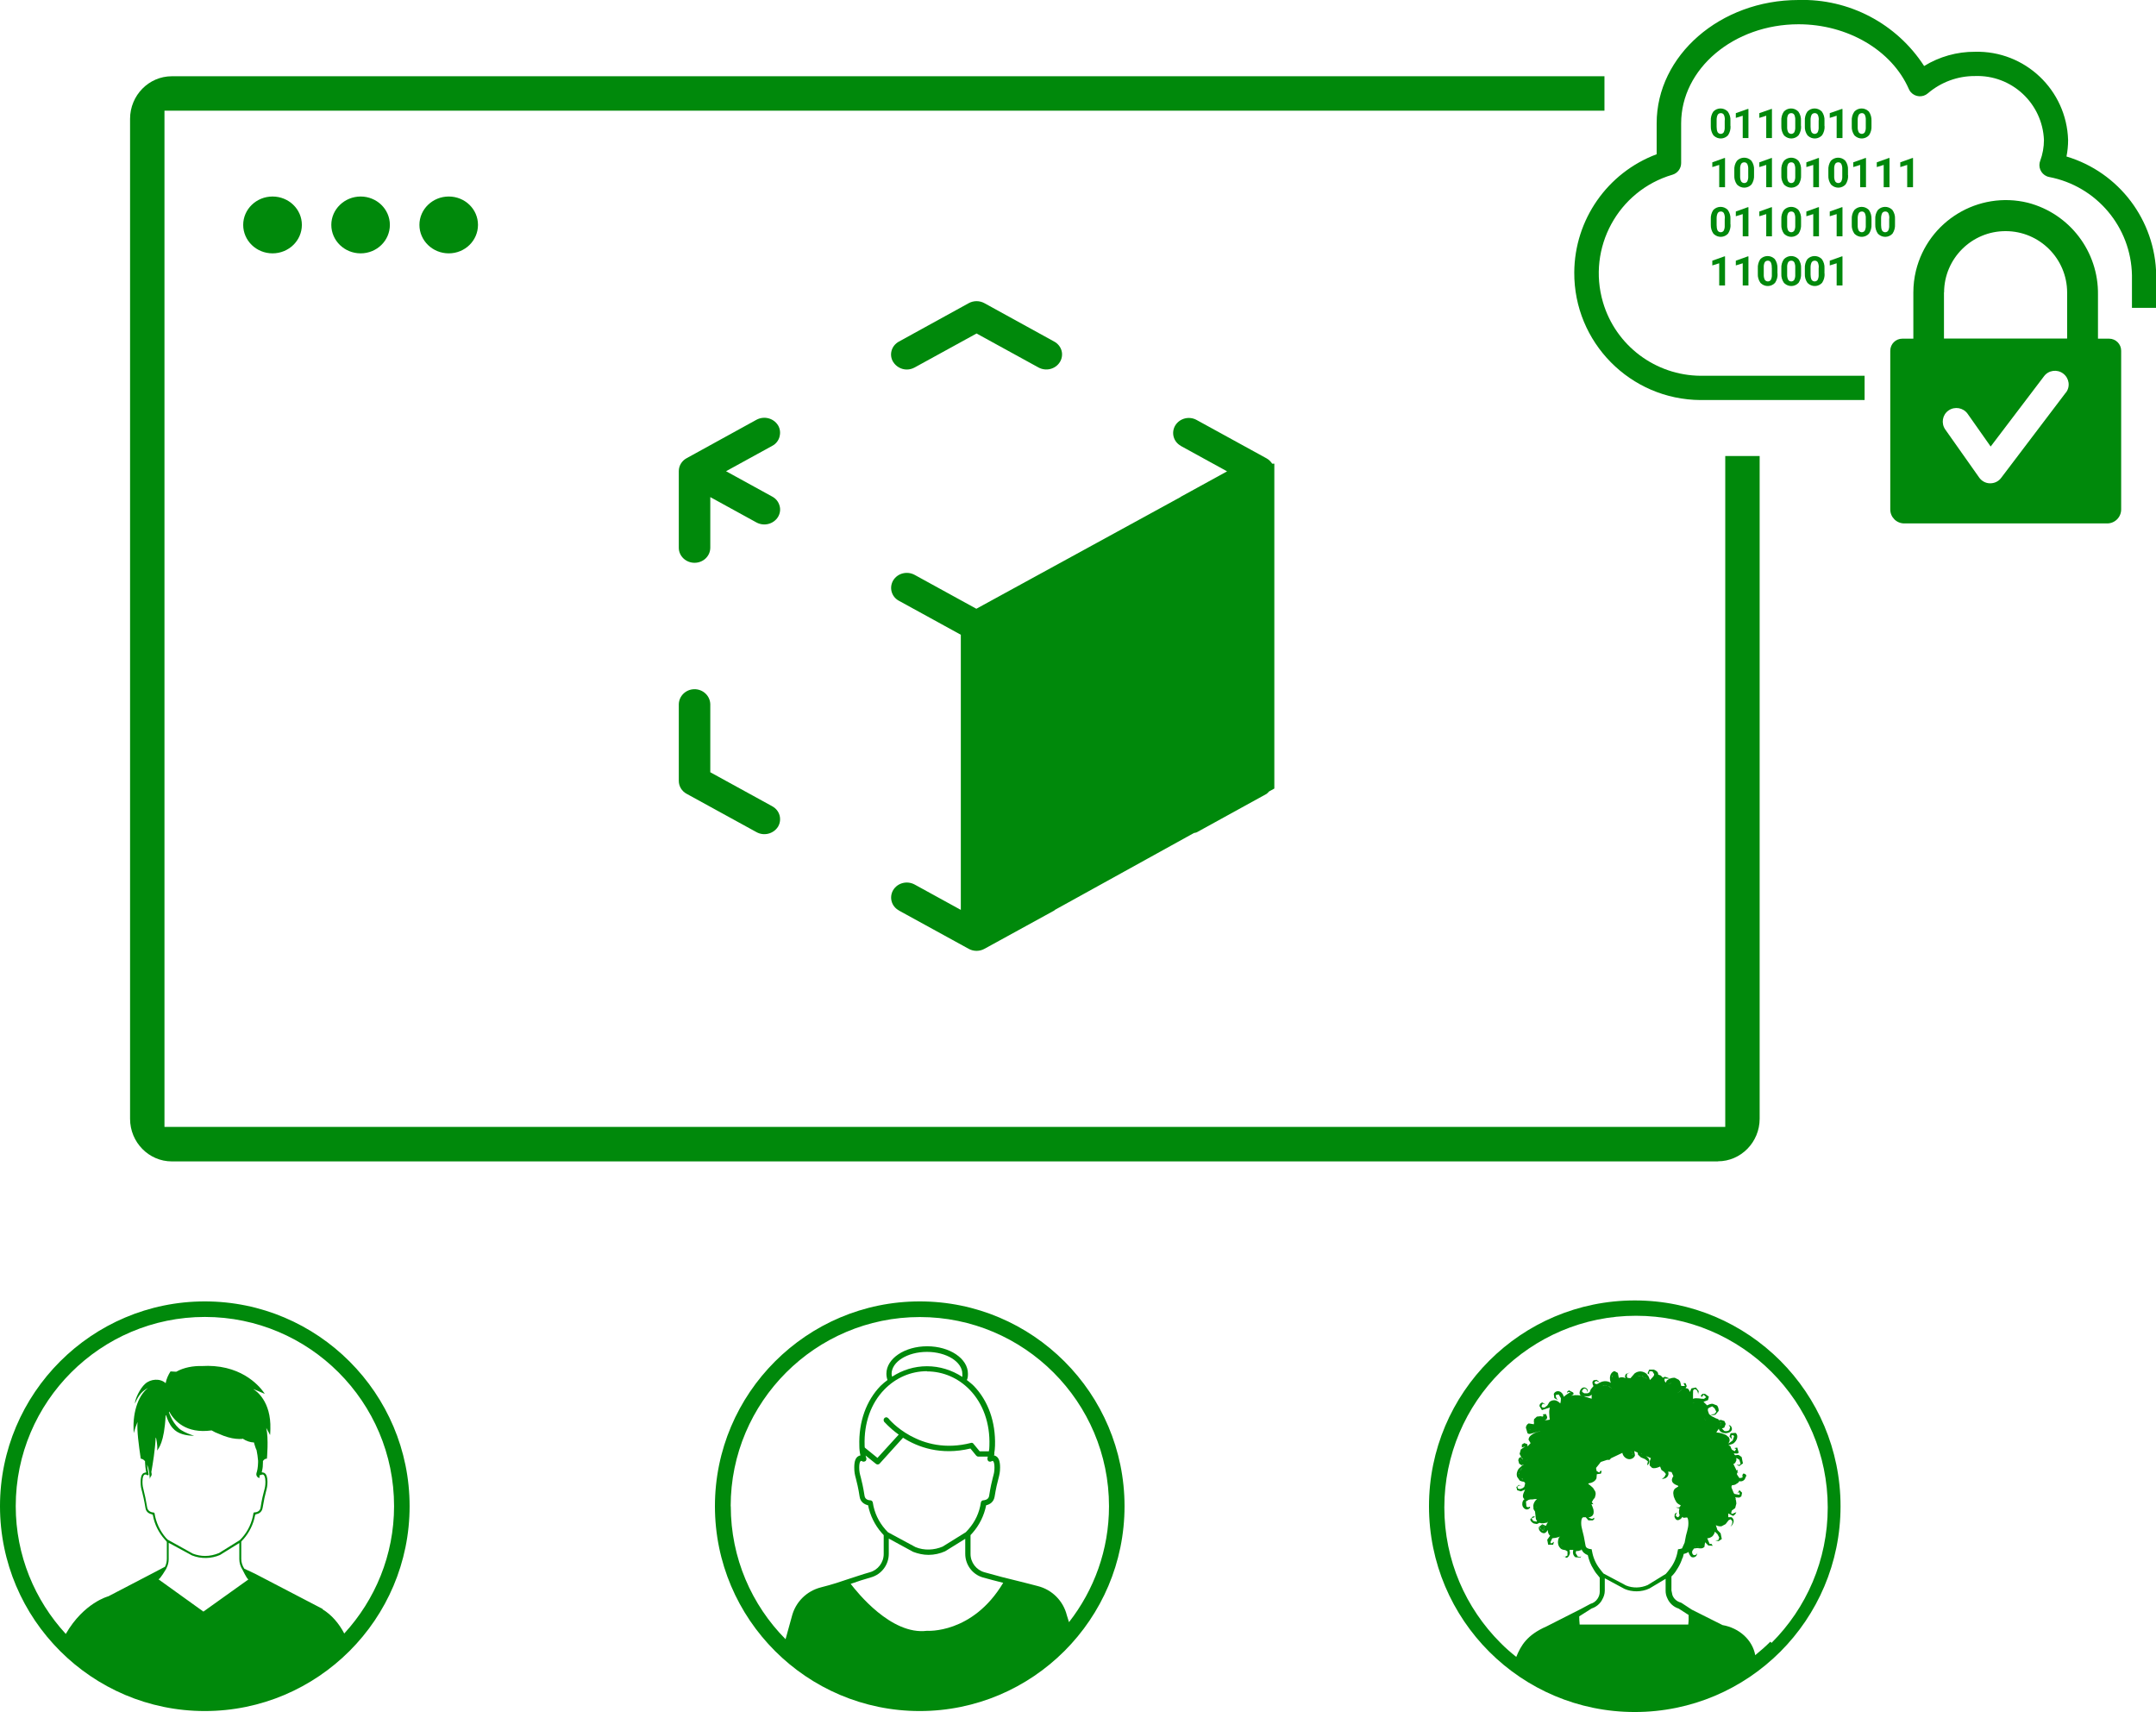
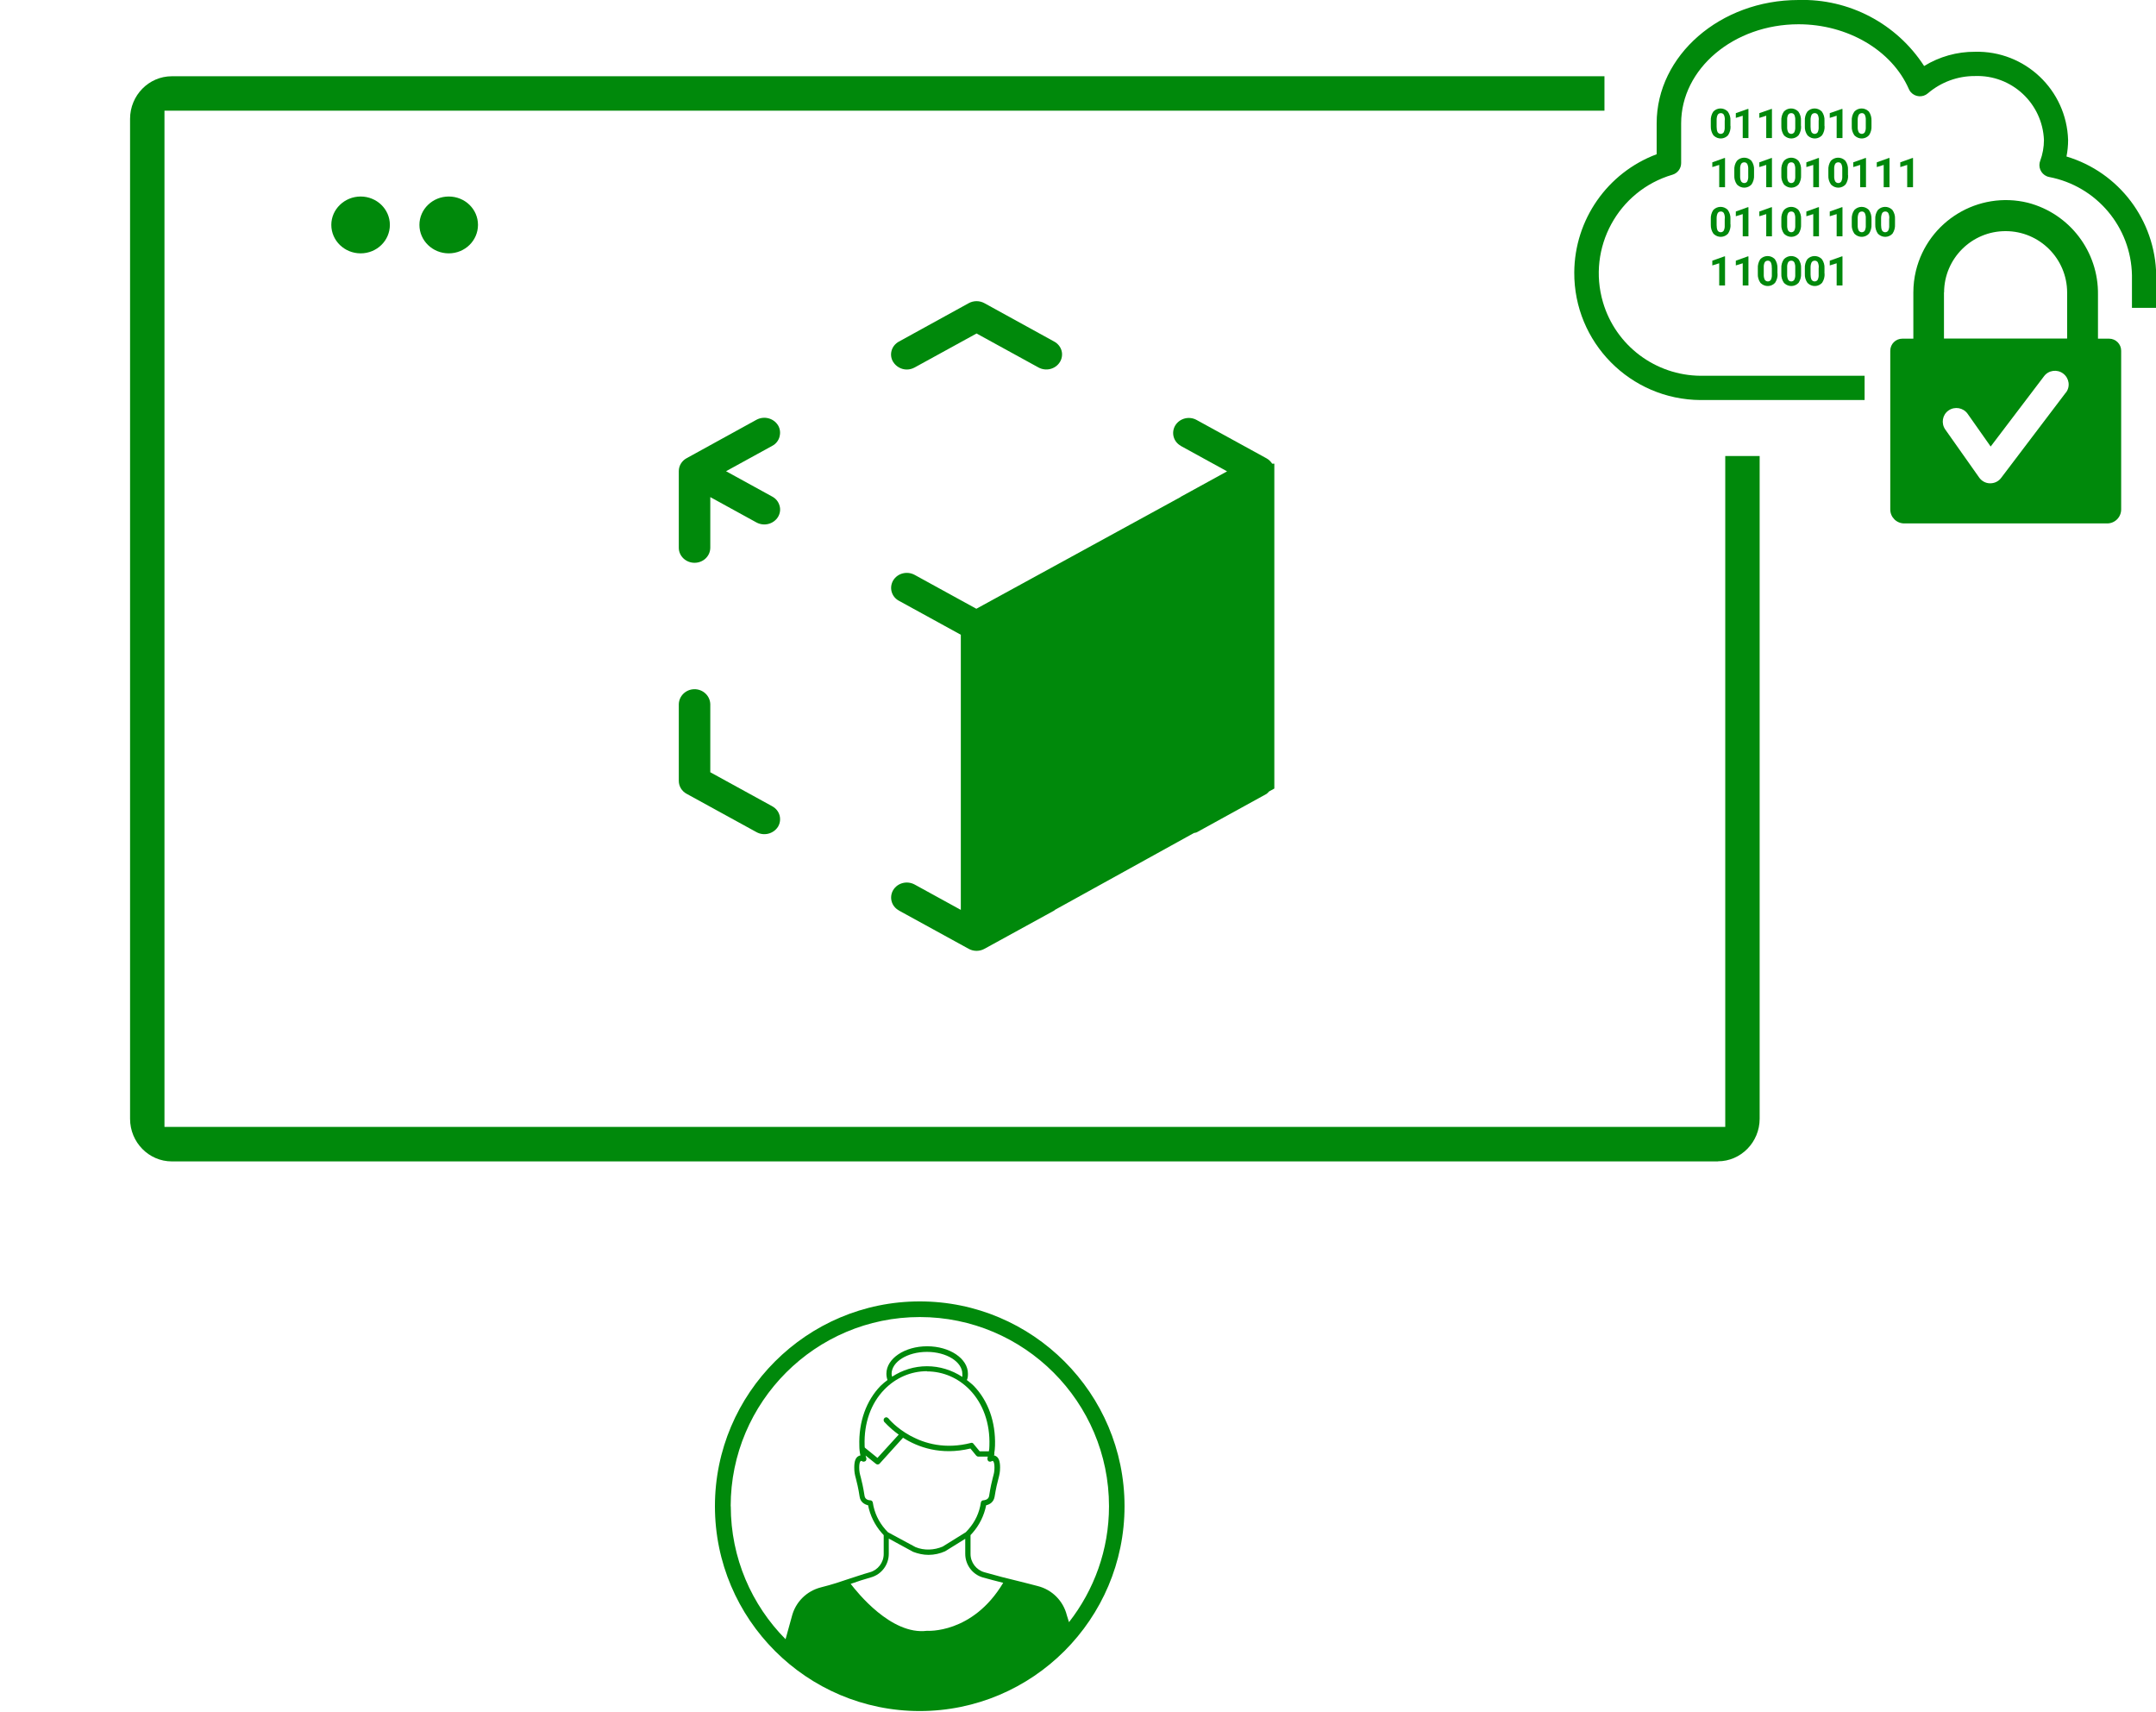
<svg xmlns="http://www.w3.org/2000/svg" viewBox="0 0 199.91 158.73" id="Layer_2">
  <defs>
    <style>
      .cls-1 {
        fill: #00890b;
      }
    </style>
  </defs>
  <g id="Layer_1-2">
    <g id="Browser">
-       <path d="M22.55,20.85c0,1.46,1.22,2.64,2.72,2.64s2.72-1.18,2.72-2.64-1.22-2.63-2.72-2.63-2.72,1.18-2.72,2.63" class="cls-1" />
      <path d="M30.72,20.85c0,1.46,1.22,2.64,2.72,2.64s2.71-1.18,2.71-2.64-1.22-2.63-2.71-2.63-2.72,1.18-2.72,2.63" class="cls-1" />
      <path d="M38.89,20.85c0,1.46,1.22,2.64,2.72,2.64s2.71-1.18,2.71-2.64-1.21-2.63-2.71-2.63-2.72,1.18-2.72,2.63" class="cls-1" />
      <path d="M159.29,107.68H15.93c-2.13,0-3.87-1.77-3.87-3.95V11.02c0-2.18,1.74-3.95,3.87-3.95h132.84v3.19H15.25v94.22h144.72v-62.2h3.19v61.44c0,2.18-1.74,3.95-3.87,3.95Z" class="cls-1" />
      <g id="_60">
        <path d="M84.08,34.26c.26,0,.51-.07.73-.19l5.74-3.15,5.74,3.15c.7.38,1.58.16,1.99-.51.19-.31.25-.7.15-1.05-.1-.36-.35-.66-.68-.84l-6.47-3.56c-.45-.25-1.01-.25-1.46,0l-6.47,3.56c-.33.18-.58.48-.68.84-.1.35-.05.74.15,1.05.27.43.75.7,1.26.7" class="cls-1" />
        <path d="M64.38,63.9c-.79.01-1.42.63-1.44,1.39v7.11c0,.5.28.96.73,1.2l6.47,3.55c.7.39,1.58.16,2-.5.39-.66.17-1.5-.51-1.88,0,0-.02-.01-.03-.02l-5.74-3.15v-6.31c-.02-.78-.68-1.4-1.48-1.39" class="cls-1" />
        <path d="M72.28,40.48c.1-.35.05-.74-.14-1.05-.42-.67-1.3-.89-2-.51l-6.47,3.56c-.45.24-.73.7-.73,1.2v7.11c0,.77.66,1.39,1.46,1.39.8,0,1.45-.61,1.46-1.39v-4.7l4.28,2.35c.7.38,1.58.16,2-.51.19-.32.25-.7.14-1.05-.1-.36-.34-.66-.68-.84l-4.28-2.35,4.28-2.35c.34-.18.58-.48.68-.84" class="cls-1" />
        <path d="M89.09,79.65v4.71l-4.28-2.35c-.7-.38-1.58-.16-1.99.51-.39.66-.17,1.5.51,1.88,0,0,.02,0,.02.02l6.47,3.55c.45.25,1.01.25,1.46,0l6.47-3.55s.05-.05.08-.07l12.88-7.12c.08-.01.17-.03.25-.06l6.47-3.56c.09-.07.17-.14.24-.23l.49-.27v-30.12h-.2c-.13-.2-.31-.38-.53-.5l-6.47-3.55c-.7-.39-1.58-.16-1.99.51-.39.66-.17,1.5.51,1.88,0,0,.02,0,.02.02l4.28,2.35-4.28,2.35s-.03.03-.05.04l-18.92,10.35-5.72-3.14c-.7-.38-1.58-.16-1.99.51-.39.66-.17,1.5.51,1.88,0,0,.01,0,.02.01l5.74,3.15v6.31s0,.03,0,.05v14.41s0,.03,0,.05" class="cls-1" />
      </g>
    </g>
    <g id="Cloud">
      <g id="_60-2">
        <path d="M173,20.25c.01-.17-.02-.34-.09-.49-.06-.1-.17-.16-.28-.15-.11,0-.22.05-.28.15-.07.14-.1.3-.1.46v.66c-.01.17.02.34.09.49.1.16.31.21.47.11.04-.03.08-.06.1-.1.07-.15.1-.31.09-.47v-.64ZM173.53,20.8c.02.3-.06.6-.23.86-.35.38-.93.4-1.31.05-.01-.01-.03-.03-.05-.05-.17-.24-.26-.54-.24-.83v-.5c-.02-.3.06-.61.24-.86.35-.37.94-.39,1.31-.04.01.01.03.03.04.04.17.24.25.54.24.83v.5Z" class="cls-1" />
        <path d="M175.18,20.25c.01-.17-.02-.34-.09-.49-.06-.1-.17-.16-.29-.15-.11,0-.22.05-.28.15-.07.14-.1.3-.1.46v.66c0,.17.02.34.09.49.1.16.31.21.47.11.04-.03.08-.06.1-.1.07-.15.1-.31.09-.47v-.64ZM175.71,20.8c.02.3-.06.6-.23.86-.35.38-.93.4-1.31.05-.02-.01-.03-.03-.05-.05-.17-.24-.25-.54-.24-.83v-.5c-.02-.3.06-.61.24-.86.35-.37.94-.39,1.31-.04.01.01.03.03.04.04.17.24.26.54.24.83v.5Z" class="cls-1" />
        <polygon points="159.95 26.47 159.41 26.47 159.41 24.41 158.77 24.61 158.77 24.17 159.89 23.77 159.95 23.77 159.95 26.47" class="cls-1" />
        <polygon points="162.12 26.47 161.59 26.47 161.59 24.41 160.95 24.61 160.95 24.17 162.06 23.77 162.12 23.77 162.12 26.47" class="cls-1" />
        <path d="M164.28,24.81c.01-.17-.02-.34-.09-.49-.06-.1-.17-.16-.28-.15-.11,0-.22.05-.28.15-.07.14-.1.3-.09.46v.66c-.01.17.02.34.09.49.1.16.31.21.47.11.04-.03.08-.06.1-.1.07-.15.1-.31.09-.47v-.64ZM164.82,25.36c.02.3-.06.6-.23.86-.35.38-.93.4-1.31.05-.01-.01-.03-.03-.05-.05-.17-.24-.26-.54-.24-.83v-.5c-.02-.3.06-.61.23-.86.35-.37.94-.39,1.31-.04.01.01.03.03.04.04.17.24.25.54.24.83v.5Z" class="cls-1" />
        <path d="M166.46,24.81c.01-.17-.02-.34-.09-.49-.06-.1-.17-.16-.29-.15-.11,0-.22.05-.28.15-.07.14-.1.3-.09.46v.66c-.01.17.02.34.09.49.1.16.31.21.47.11.04-.03.08-.06.1-.1.07-.15.1-.31.09-.47v-.64ZM167,25.36c.02.3-.06.6-.23.86-.35.38-.93.4-1.31.05-.02-.01-.03-.03-.05-.05-.17-.24-.26-.54-.24-.83v-.5c-.02-.3.06-.61.24-.86.35-.37.94-.39,1.31-.04.01.01.03.03.04.04.17.24.26.54.24.83v.5Z" class="cls-1" />
        <path d="M168.64,24.81c.01-.17-.02-.34-.09-.49-.06-.1-.17-.16-.29-.15-.11,0-.22.05-.28.15-.07.14-.1.3-.1.46v.66c0,.17.02.34.09.49.1.16.31.21.47.11.04-.03.08-.06.1-.1.07-.15.1-.31.09-.47v-.64ZM169.18,25.36c.02.3-.06.6-.23.86-.35.38-.93.4-1.31.05-.02-.01-.03-.03-.05-.05-.17-.24-.26-.54-.24-.83v-.5c-.02-.3.06-.61.23-.86.35-.37.94-.39,1.31-.04.01.01.03.03.04.04.17.24.26.54.24.83v.5Z" class="cls-1" />
        <polygon points="170.84 26.47 170.3 26.47 170.3 24.41 169.66 24.61 169.66 24.17 170.78 23.77 170.84 23.77 170.84 26.47" class="cls-1" />
        <path d="M191.54,36.41l-5.99,7.9c-.24.32-.61.5-1.01.5h-.02c-.4,0-.78-.21-1.01-.54l-3.14-4.45c-.4-.57-.27-1.36.3-1.76.57-.4,1.36-.27,1.77.3l2.14,3.04,4.95-6.52c.42-.56,1.22-.67,1.78-.24s.67,1.22.24,1.77ZM180.26,27.11c.01-3.15,2.58-5.7,5.73-5.68,3.13.01,5.67,2.55,5.68,5.68v4.28h-11.42v-4.28ZM195.55,31.4h-1.02v-4.07c.06-4-2.62-7.52-6.49-8.53-4.61-1.13-9.26,1.69-10.39,6.3-.16.66-.24,1.34-.24,2.02v4.28h-1.02c-.62,0-1.12.5-1.12,1.12v14.71c0,.72.58,1.3,1.3,1.3h18.81c.72,0,1.3-.58,1.3-1.3v-14.71c0-.62-.5-1.12-1.12-1.12" class="cls-1" />
        <path d="M159.93,11.13c.01-.17-.02-.34-.09-.49-.06-.1-.17-.16-.29-.15-.11,0-.22.05-.28.15-.07.14-.1.3-.1.46v.66c0,.17.02.34.09.49.1.16.31.21.47.11.04-.03.08-.06.1-.1.07-.15.1-.31.09-.47v-.64ZM160.46,11.68c.02.3-.06.6-.23.86-.35.38-.93.4-1.31.05-.02-.01-.03-.03-.05-.05-.17-.24-.25-.54-.24-.83v-.5c-.02-.3.06-.61.23-.86.35-.38.94-.39,1.31-.04.01.01.03.03.04.04.17.24.26.54.24.83v.5Z" class="cls-1" />
        <polygon points="162.12 12.8 161.59 12.8 161.59 10.73 160.95 10.93 160.95 10.49 162.06 10.1 162.12 10.1 162.12 12.8" class="cls-1" />
        <polygon points="164.3 12.8 163.77 12.8 163.77 10.73 163.13 10.93 163.13 10.49 164.25 10.1 164.3 10.1 164.3 12.8" class="cls-1" />
        <path d="M166.46,11.13c.01-.17-.02-.34-.09-.49-.06-.1-.17-.16-.29-.15-.11,0-.22.05-.28.15-.07.14-.1.3-.09.46v.66c-.01.17.02.34.09.49.1.16.31.21.47.11.04-.03.08-.06.1-.1.07-.15.1-.31.09-.47v-.64ZM167,11.68c.02.3-.06.6-.23.86-.35.38-.93.4-1.31.05-.02-.01-.03-.03-.05-.05-.17-.24-.25-.54-.24-.83v-.5c-.02-.31.06-.61.23-.86.35-.38.94-.39,1.31-.04.01.01.03.03.04.04.17.24.26.54.24.83v.5Z" class="cls-1" />
        <path d="M168.64,11.13c.01-.17-.02-.34-.09-.49-.06-.1-.17-.16-.29-.15-.11,0-.22.05-.28.15-.07.14-.1.3-.1.46v.66c0,.17.02.34.09.49.1.16.31.21.47.11.04-.03.08-.06.1-.1.07-.15.1-.31.09-.47v-.64ZM169.18,11.68c.02.3-.06.6-.23.86-.35.38-.93.4-1.31.05-.02-.01-.03-.03-.05-.05-.17-.24-.26-.54-.24-.83v-.5c-.02-.3.06-.61.23-.86.35-.38.94-.39,1.31-.04.01.01.03.03.04.04.17.24.26.54.24.83v.5Z" class="cls-1" />
        <polygon points="170.84 12.8 170.3 12.8 170.3 10.73 169.66 10.93 169.66 10.49 170.78 10.1 170.84 10.1 170.84 12.8" class="cls-1" />
        <path d="M173,11.13c.01-.17-.02-.34-.09-.49-.06-.1-.17-.16-.28-.15-.11,0-.22.05-.28.15-.07.14-.1.3-.1.46v.66c-.01.17.02.34.09.49.1.16.31.21.47.11.04-.03.08-.06.1-.1.07-.15.1-.31.09-.47v-.64ZM173.53,11.68c.02.3-.06.6-.23.86-.35.38-.93.4-1.31.05-.01-.01-.03-.03-.05-.05-.17-.24-.26-.54-.24-.83v-.5c-.02-.3.06-.61.24-.86.35-.38.94-.39,1.31-.04.01.01.03.03.04.04.17.24.25.54.24.83v.5Z" class="cls-1" />
        <polygon points="159.95 17.36 159.41 17.36 159.41 15.29 158.77 15.49 158.77 15.05 159.89 14.65 159.95 14.65 159.95 17.36" class="cls-1" />
        <path d="M162.1,15.69c.01-.17-.02-.34-.09-.49-.06-.1-.17-.16-.29-.15-.11,0-.22.05-.28.15-.07.14-.1.3-.09.46v.66c-.01.17.02.34.09.49.1.16.31.21.47.11.04-.03.08-.06.1-.1.07-.15.1-.31.09-.47v-.64ZM162.64,16.24c.02.3-.06.6-.23.86-.35.38-.93.4-1.31.05-.01-.01-.03-.03-.05-.05-.17-.24-.26-.54-.24-.83v-.5c-.02-.3.06-.61.24-.86.35-.37.94-.39,1.31-.04.01.01.03.03.04.04.17.24.26.54.24.83v.5Z" class="cls-1" />
        <polygon points="164.3 17.36 163.77 17.36 163.77 15.29 163.13 15.49 163.13 15.05 164.25 14.65 164.3 14.65 164.3 17.36" class="cls-1" />
-         <path d="M166.46,15.69c.01-.17-.02-.34-.09-.49-.06-.1-.17-.16-.29-.15-.11,0-.22.05-.28.15-.07.14-.1.3-.09.46v.66c-.01.17.02.34.09.49.1.16.31.21.47.11.04-.03.08-.06.1-.1.07-.15.1-.31.09-.47v-.64ZM167,16.24c.02.3-.06.6-.23.86-.35.38-.93.4-1.31.05-.02-.01-.03-.03-.05-.05-.17-.24-.26-.54-.24-.83v-.5c-.02-.3.06-.61.24-.86.35-.37.94-.39,1.31-.04.01.01.03.03.04.04.17.24.26.54.24.83v.5Z" class="cls-1" />
+         <path d="M166.46,15.69c.01-.17-.02-.34-.09-.49-.06-.1-.17-.16-.29-.15-.11,0-.22.05-.28.15-.07.14-.1.3-.09.46v.66c-.01.17.02.34.09.49.1.16.31.21.47.11.04-.03.08-.06.1-.1.07-.15.1-.31.09-.47ZM167,16.24c.02.3-.06.6-.23.86-.35.38-.93.4-1.31.05-.02-.01-.03-.03-.05-.05-.17-.24-.26-.54-.24-.83v-.5c-.02-.3.06-.61.24-.86.35-.37.94-.39,1.31-.04.01.01.03.03.04.04.17.24.26.54.24.83v.5Z" class="cls-1" />
        <polygon points="168.66 17.36 168.13 17.36 168.13 15.29 167.49 15.49 167.49 15.05 168.6 14.65 168.66 14.65 168.66 17.36" class="cls-1" />
        <path d="M170.82,15.69c.01-.17-.02-.34-.09-.49-.06-.1-.17-.16-.29-.15-.11,0-.22.05-.28.15-.07.14-.1.3-.09.46v.66c-.01.17.02.34.09.49.1.16.31.21.47.11.04-.03.08-.06.1-.1.07-.15.1-.31.09-.47v-.64ZM171.36,16.24c.02.3-.06.6-.23.86-.35.38-.93.4-1.31.05-.01-.01-.03-.03-.05-.05-.17-.24-.26-.54-.24-.83v-.5c-.02-.3.06-.61.23-.86.35-.37.94-.39,1.31-.04.01.01.03.03.04.04.17.24.26.54.24.83v.5Z" class="cls-1" />
        <polygon points="173.02 17.36 172.48 17.36 172.48 15.29 171.84 15.49 171.84 15.05 172.96 14.65 173.02 14.65 173.02 17.36" class="cls-1" />
        <polygon points="175.2 17.36 174.66 17.36 174.66 15.29 174.02 15.49 174.02 15.05 175.14 14.65 175.2 14.65 175.2 17.36" class="cls-1" />
        <polygon points="177.38 17.36 176.84 17.36 176.84 15.29 176.2 15.49 176.2 15.05 177.32 14.65 177.38 14.65 177.38 17.36" class="cls-1" />
        <path d="M159.93,20.25c.01-.17-.02-.34-.09-.49-.06-.1-.17-.16-.29-.15-.11,0-.22.05-.28.15-.07.14-.1.3-.1.46v.66c0,.17.02.34.09.49.1.16.31.21.47.11.04-.03.08-.06.1-.1.07-.15.1-.31.09-.47v-.64ZM160.46,20.8c.02.3-.06.6-.23.86-.35.38-.93.4-1.31.05-.02-.01-.03-.03-.05-.05-.17-.24-.25-.54-.24-.83v-.5c-.02-.3.06-.61.23-.86.35-.37.94-.39,1.31-.04.01.01.03.03.04.04.17.24.26.54.24.83v.5Z" class="cls-1" />
        <polygon points="162.12 21.91 161.59 21.91 161.59 19.85 160.95 20.05 160.95 19.61 162.06 19.21 162.12 19.21 162.12 21.91" class="cls-1" />
        <polygon points="164.3 21.91 163.77 21.91 163.77 19.85 163.13 20.05 163.13 19.61 164.25 19.21 164.3 19.21 164.3 21.91" class="cls-1" />
        <path d="M166.46,20.25c.01-.17-.02-.34-.09-.49-.06-.1-.17-.16-.29-.15-.11,0-.22.05-.28.15-.07.14-.1.3-.09.46v.66c-.01.17.02.34.09.49.1.16.31.21.47.11.04-.03.08-.06.1-.1.07-.15.1-.31.09-.47v-.64ZM167,20.8c.02.3-.06.6-.23.86-.35.38-.93.4-1.31.05-.02-.01-.03-.03-.05-.05-.17-.24-.26-.54-.24-.83v-.5c-.02-.3.06-.61.24-.86.35-.37.94-.39,1.31-.04.01.01.03.03.04.04.17.24.26.54.24.83v.5Z" class="cls-1" />
        <polygon points="168.66 21.91 168.13 21.91 168.13 19.85 167.49 20.05 167.49 19.61 168.6 19.21 168.66 19.21 168.66 21.91" class="cls-1" />
        <polygon points="170.84 21.91 170.3 21.91 170.3 19.85 169.66 20.05 169.66 19.61 170.78 19.21 170.84 19.21 170.84 21.91" class="cls-1" />
      </g>
      <path d="M172.87,37.09h-15.2c-6.5-.04-11.74-5.34-11.7-11.84.03-4.88,3.07-9.24,7.64-10.95v-2.87C153.61,5.14,159.51,0,166.76,0c4.68-.14,9.1,2.18,11.65,6.12,1.42-.87,3.05-1.33,4.71-1.32,4.64-.12,8.5,3.54,8.64,8.18,0,.51-.05,1.03-.15,1.53,4.88,1.46,8.24,5.92,8.32,11.01v3.02h-2.25v-3.02c-.08-4.47-3.29-8.27-7.68-9.11-.61-.12-1-.72-.88-1.32.01-.06.03-.11.05-.17.23-.62.35-1.28.35-1.94-.14-3.4-2.99-6.05-6.39-5.93-1.6-.01-3.15.56-4.37,1.6-.47.41-1.18.36-1.59-.11-.07-.09-.14-.18-.18-.29-1.57-3.59-5.68-6-10.22-6-6.01,0-10.89,4.12-10.89,9.19v3.68c0,.5-.33.94-.81,1.08-5.04,1.48-7.92,6.78-6.44,11.82,1.18,4.02,4.86,6.79,9.06,6.82h15.2v2.25Z" class="cls-1" />
    </g>
    <g>
-       <path d="M151.58,120.57c-10.54,0-19.08,8.54-19.08,19.08s8.54,19.08,19.08,19.08,19.08-8.54,19.08-19.08-8.54-19.08-19.08-19.08ZM148.5,128.52h.03s.16-.05.16-.05h.15s.11,0,.11,0l.06.02c-.16-.03-.33-.02-.48.03h-.01s-.02,0-.02,0ZM149.41,128.72c-.09-.1-.21-.17-.33-.21l.19.07.16.15h-.02ZM149.16,128.65l-.17-.05-.1-.02c.09.02.18.04.27.07ZM149.52,128.31h0s0,0,0,0h0ZM149.66,127.38l-.05.04.05-.04.11.08h0s-.11-.08-.11-.08ZM149.48,127.72v-.05s.02-.08.02-.08l.05-.1-.07.23ZM149.51,128.22v-.06s-.02-.09-.02-.13l.02.19ZM151.86,127.61s.01,0,.02,0h-.02s0,0,0,0ZM152.89,128.09h0s-.06-.07-.06-.07l-.11-.15-.22-.19.1.07.12.12.11.15.06.07h0ZM152.89,128.12h0s-.05-.04-.05-.04c.02.02.03.03.05.04ZM152.48,127.77l-.06-.04-.15-.07c.05.02.1.03.15.06.02.01.04.03.06.05ZM152.21,127.57h.09s.13.06.13.06c-.07-.03-.14-.05-.22-.06ZM152.21,127.63l-.25-.02c.09,0,.17,0,.25.02ZM151.86,127.61h0s.1-.04.1-.04h.11c-.07,0-.14.02-.21.04ZM155.94,128.84l-.11-.02.12.02-.22.18-.14.14.14-.15.21-.17ZM155.55,129.18l.04-.06s.04-.05.06-.07c-.03.04-.07.09-.1.13ZM156.67,130.05h.02s-.02,0-.02,0h0ZM156.67,129.86v-.1h0s0,.1,0,.1ZM157.12,130.08l-.2.03h.03s0-.01,0-.01h0l.15-.02h0ZM154.12,135.89h0s0,.02,0,.02l.02.04h0s-.03-.04-.03-.04h0ZM154.12,135.88h0s.02,0,.02,0h-.02ZM154.16,135.95v-.08s-.01,0-.01,0v.08s.01,0,.01,0ZM152.25,134.81h0s-.04-.02-.04-.02h.04v.02ZM152.19,134.79l.06.03h0s-.09-.04-.09-.04h.03ZM150.46,134.68l.06.08-.06-.08h0ZM151.3,134.64l-.18-.16.19.16.08.12v.08s-.05.08-.05.08l.05-.15-.08-.12ZM154.97,128.26c.11,0,.22.02.33.03-.11-.02-.22-.04-.33-.03l-.38.04.38-.05ZM155.45,128.31c-.12-.14-.31-.19-.49-.17l-.13.03.12-.03c.19-.01.38.03.5.18h0ZM147.74,128.98l.35-.27h0s-.36.28-.36.28h0ZM147.93,128.68l-.06.06.06-.07.04-.02-.04.03ZM147.76,128.91v.04s0-.05,0-.05l.07-.1-.07.11ZM146.81,140.67h.24s0,.02,0,.02l.23.27h.41l.13-.11v-.1s0-.04,0-.04l-.19.12-.27-.09-.05-.07h.01s.04-.01.04-.01h.07s.17-.09.17-.09c.2-.15.19-.42.14-.64l-.04-.11-.03-.09-.11-.28.18.02-.14-.2.12-.22.16-.2.07-.28v-.15l-.04-.15-.2-.32-.2-.18-.13-.11-.07-.04-.04-.03h0s.03-.06.03-.06h0c.28-.04.61-.17.73-.47l.03-.38.38-.05.05-.16v-.08s-.07-.05-.07-.05l-.14.19-.24-.15-.05-.28h0s.36-.45.36-.45h0s.03-.05.03-.05l.04-.04.02-.02h0s0,0,0,0l.58-.19h.22l.14-.15,1.05-.5c.04.27.26.5.51.57.26.07.58-.07.66-.34l-.07-.4.32.15.03.19.27.25.38.16.27.21-.08.35c.17-.05.24-.28.2-.48-.04-.16-.18-.28-.32-.37l.47.2-.11.3v.38l.23.23c.2.06.43,0,.62-.08l.12-.05.12.31.26.19.16.2-.15.28-.23.17c.18-.01.37-.05.5-.19.11-.13.16-.32.08-.49l.32.04.17.38c-.12.16-.2.39-.07.58.12.16.31.24.49.3l.04.08-.12.07-.2.13c-.11.12-.16.28-.15.45l.04.26.04.12.04.07v.04l.16.3c.09.13.24.23.41.3l-.04.08-.04.08-.08.04h-.31s.35.1.35.1c-.04.19-.08.4.01.59h.01s-.01.07-.01.07l-.05.07-.08.09-.15-.07-.08-.12.12-.27-.2.14-.03.26c.04.18.18.35.36.32l.22-.11.1-.11.04-.07h.01s.03,0,.03,0h.04s-.01.08-.01.08l.38-.04c.05.04.12.19.12.52,0,.3-.04.45-.11.74-.07.22-.15.54-.24,1.08h0s-.24.53-.24.53h0s-.17.05-.17.05l-.2.03-.04.2c-.1.57-.33,1.11-.68,1.57l-.23.3-.19.22-1.68,1.03c-.64.28-1.36.3-2,.04l-2.07-1.1h-.01s-.16-.19-.16-.19l-.23-.3c-.35-.46-.58-1-.68-1.57l-.04-.2-.2-.03c-.11-.03-.34-.08-.37-.33-.12-.7-.2-1.07-.28-1.34-.07-.3-.12-.44-.12-.74,0-.33.07-.48.17-.52ZM148.54,148.34c.16-.26.26-.55.26-.86v-1.15l1.84.99c.35.15.72.22,1.11.22s.84-.09,1.2-.27l1.49-.89v1.11c0,.24.05.47.16.69.19.45.57.81,1.05.96l.92.59h0c.01.25.01.55-.03.89h-10.07c-.03-.28-.04-.54-.04-.76l1.15-.73c.41-.13.76-.42.96-.78ZM164.15,152.21c-.44.44-.91.85-1.4,1.25-.25-1.4-1.47-2.52-3.03-2.79l-2.85-1.43h0s-.96-.63-.96-.63l-.07-.03c-.37-.1-.65-.36-.77-.69l-.09-.43v-1.3l.11-.11c.19-.2.35-.43.49-.68.18-.29.31-.59.42-.92h0l.03-.03.09-.35c.16-.03.31-.09.44-.18.04.16.17.45.33.49.18.04.35-.03.43-.18l.07-.26c-.05.16-.12.22-.27.25-.18.01-.28-.26-.19-.42l.14-.2.3-.04c.18.01.35.07.53-.01l.12-.08.03-.06v-.07s.05-.32.05-.32l.3.3.41.03-.13-.19-.15.03-.23-.54c.16,0,.32-.07.45-.16.13-.12.22-.28.26-.45l.24.23.16.31-.08.24-.28.03.3.07.3-.2-.11-.53-.3-.31-.13-.41c.16.05.35.09.51.07l.38-.2.28-.36.18-.09.15.15c.05.16-.03.42-.16.51.16-.04.27-.28.3-.46.01-.16-.07-.34-.22-.39h-.28v-.35s.45.23.45.23l.19-.15.11-.2-.38.16-.11-.07.07-.24.31-.23.11-.42-.03-.27-.04-.12.04-.12-.05.05-.03-.11.38.02.19-.11.07-.34-.23-.23-.04.02-.16.28.16-.13.06.18-.06.07-.43-.08-.05-.05-.04-.07-.06-.15-.13-.32v-.04s0-.08,0-.08l.05-.1h.05s.08-.01.08-.01l.16-.04.28-.18.08-.1.02-.05c.19.07.38-.01.5-.16l.16-.35c-.07-.16-.2-.2-.31-.18l-.13.31.13-.16-.07.22-.25.04-.04-.03-.2-.3v-.19l.11.08-.07-.15.03-.18-.11.07-.2-.41-.07-.14-.03-.05.08-.04.09-.07.11-.23v-.22s0-.01,0-.01l.26.16.02.02.11.36-.12.12-.26-.06.23.15h.03l.34-.24-.12-.59-.22-.16-.11-.04-.27.03-.05-.04-.08-.13c.18-.01.39.08.45-.09l-.13-.45-.28.05.18.09-.13.2-.26-.14-.08-.15-.07-.19-.18-.07c.13-.04.22-.09.38-.13l.12-.07c.15-.12.27-.3.31-.47.04-.18.01-.36-.14-.48l-.46.03-.11.3.23.25-.06-.33.16-.05.1.11-.13.39-.27.2-.16.09c.09-.09.23-.27.08-.57l-.27-.23-.4-.15c-.16-.04-.32-.07-.5-.08l.23-.35c.05.27.34.41.58.42.44,0,.64-.22.64-.39-.01-.18-.09-.34-.3-.36l.14.19-.09.27c-.1.09-.3.13-.46.08l-.22-.23.22-.08.13-.34-.12-.27-.34-.11-.09.03h-.05l-.13-.07.16-.03c-.23.03-.51-.17-.73-.27l-.24-.19-.11-.31v-.18l.09-.09.31-.14.22.18.16.32-.16.2-.38.08c.16.04.3.04.46-.01l.3-.35c.01-.16-.05-.38-.15-.5l-.41-.16c-.19-.01-.36.07-.51.15l-.34-.33.42-.16.08-.32-.36-.26h-.23l-.16.16.08.15.18-.23.24.23-.2.15c-.15,0-.31-.01-.47-.04-.18-.01-.38-.04-.55.04v-.44s.01-.34.01-.34l.11-.12.16.04c.1.05.22.3.18.49l.07-.34-.26-.34-.41.08-.16.34c-.04-.18-.13-.35-.34-.35h-.05l.11-.19-.11-.28h-.19s.03.07.03.07l.1.19h-.34s-.11-.42-.11-.42l-.13-.16-.36-.18c-.19-.01-.36.03-.53.11l-.22.15-.08.19-.04-.04-.08-.12v-.21h.49c-.22-.08-.46-.27-.64-.08l-.19-.2-.25-.1c.02-.23-.19-.38-.41-.46h-.42l-.16.35.31.19c-.08-.01-.22-.11-.15-.28l.03-.11.27.02.16.26-.03.13-.08.11-.28.3-.12-.31-.19-.26c-.14-.13-.34-.21-.54-.23-.2-.01-.39.05-.57.18l-.2.23-.19.22-.26-.03-.08-.11.03-.26.27-.13-.38.13-.09.2.04.19c-.22-.1-.39-.11-.61-.02l-.09-.46-.31-.17c-.26.07-.39.32-.42.55-.01.19.01.36.08.54-.28-.19-.66-.2-.96-.05l-.11.05-.11.07c-.23.13-.35-.06-.35-.1l.16-.15.28.11v-.04l-.23-.17-.28.04-.11.15.02.21.08.18-.25.3-.1.26-.19.11h-.31s-.2-.13-.2-.13v-.13l.15-.17c.18-.07.39.16.31.35.16-.22-.04-.41-.2-.45-.18-.05-.35.07-.43.23s-.12.35.03.5l.27.07h.2c.2.04.42.01.55-.15v.38c-.24-.08-.47-.15-.7-.22l-.32-.07c-.16-.04-.34-.04-.5-.04l-.4.05c.22-.07.3-.14.2-.3l-.39-.2-.18.15.03.07h.03s.04-.07.04-.07l.17.03.07.09-.11-.05-.27.18-.26.2c-.03-.21-.18-.42-.38-.49-.18-.07-.43-.01-.54.22l.05.39.34.19s-.26-.24-.19-.48l.26-.04.2.34c0,.16-.01.34-.06.49-.13-.15-.32-.27-.51-.3-.19-.01-.42.05-.53.22l-.08.14-.08.13-.24.18c-.12.03-.26.03-.3-.13l.11-.22.26.08-.28-.19c-.18.03-.28.18-.28.33l.23.38.73-.24c-.04.18-.07.36-.05.55,0,.19.02.38.05.57-.19.04-.31.06-.5.06.17-.03.26-.14.26-.3l-.12-.28-.29.03.03.05.03.11-.1.05-.15-.04-.36.04-.26.24-.02.23.02.08-.02.16-.48-.08c-.15.08-.24.22-.26.39l.15.51c.15.15.34.04.51,0l.35-.1.19-.05.08-.03h.05c-.22.06-.46.12-.66.25-.18.1-.41.27-.42.54l.19.32-.28.3-.02-.2-.28-.11-.23.14v.28s.32-.12.32-.12l-.42.3-.11.41.16.3c-.18-.01-.28.14-.28.3l.08.3.22.15.23-.08-.2.13-.3.28c-.15.22-.23.5-.13.76l.23.33.2.08.2.03.11.14-.09.34-.16.12-.23.08-.2-.05-.05-.18.2-.11.26.11-.31-.16-.24.2.08.3.35.1.38-.16c-.12.28-.36.66-.06.89-.23.14-.23.53-.17.65.08.18.3.39.55.26l.14-.11v-.08l-.04-.03-.1.05h-.08l-.12-.07-.04-.46.24-.15.18-.04h.18l.2-.03h.11s.11,0,.11,0c-.18.15-.31.35-.34.58l.02.35.1.16.05.08v.07s.07.6.07.6l.08.17.04.04-.07.04-.3-.07-.15-.23.3-.13c.1.05.01-.04-.15-.07l-.27.28c.01.18.18.32.33.39l.27.05.13-.05.07-.04.05-.02.18.04h.19s.38-.07.38-.07l-.15.31-.34-.15-.31.26c-.07.27.18.54.43.57.16.03.31-.15.39-.3.01.2.05.4.22.53l-.27.38.09.46h.46l.08-.28-.2.14h-.12v-.12s.16-.34.16-.34l.32-.04.34-.09c-.19.31-.19.78.08,1.04.12.15.3.16.47.19l.2.12v.38l-.23.12-.25-.12.39.21c.18-.03.3-.3.32-.45l-.04-.28h.35c-.11.38.07.58.19.68l.49.03.04-.12-.04.03-.03.04-.24-.05-.19-.31.04-.2h.19l.3-.09v-.11c.09.31.34.49.59.58.11.46.27.9.53,1.3.13.24.3.47.49.68l.09.11v1.3c0,.23-.07.46-.2.65-.15.23-.38.41-.66.48l-.84.45h0s0,0,0,0l-3.23,1.64c-1.81.79-2.38,1.77-2.81,2.83-.51-.41-1-.83-1.46-1.3-3.22-3.22-5.21-7.66-5.21-12.56s1.99-9.35,5.21-12.56c3.22-3.22,7.66-5.21,12.56-5.21s9.35,1.99,12.57,5.21c3.22,3.22,5.21,7.66,5.21,12.56s-1.99,9.35-5.21,12.56ZM157.65,143.5l-.04-.02-.08-.02h-.05s-.03-.01-.03-.01l-.11-.02h-.12s0-.01,0-.01l.23.02.16.04h0s.02,0,.02,0h0s.01.02.01.02ZM157.17,143.4h-.01l.08-.13-.07.13ZM158.42,131.59h-.1s.09,0,.09,0h0ZM158.26,131.61l-.12.02h-.05l.18-.02ZM158.03,131.63h0l.02-.08.03-.05h0s-.06.14-.06.14ZM159.1,141.43h.06s.05.01.05.01h-.12v-.07l.23.04-.23-.03v.05ZM160.47,139.89h.03-.01s-.02.02-.02.02h.02s-.02-.02-.02-.02ZM160.21,139.77l.03.29h0l-.03-.3h0ZM160.88,136.47h0s-.02.04-.02.04h0s.02-.04.02-.04ZM159.5,132.18l.12-.19h0s-.08.15-.08.15l-.04.04h0ZM159.62,131.99l-.14-.13h-.03s0,.01,0,.01v-.02s0,0,0,0h.03l.04.03.04.03.05.08h0ZM144.93,130.16l-.08-.18-.11.23h0s.11-.23.11-.23l.08.18.02.03-.02-.02ZM144.79,142.22l-.14.08h0s.14-.08.14-.08c0,0,0,0,0,0ZM144.57,142.81l.07.28.17.21h0s-.01,0-.01,0l-.16-.22-.07-.24v-.03ZM144.58,142.55v-.12s.02,0,.02,0h0s-.01.13-.01.13ZM144.85,143.32s0-.04-.02-.06l.03.06h-.01ZM144.98,130.33v-.05s0,.05,0,.05h0ZM143.59,140.99l-.05.03-.02.11-.02.15v-.15s.04-.11.04-.11l.05-.03h0ZM141.7,132.25l.06-.18h0s-.07.18-.07.18ZM141.95,132.57h-.09s-.09-.02-.09-.02h-.01s.2.02.2.02ZM142.49,132.49h0c-.12.01-.24.03-.36.05.12-.02.23-.04.35-.05ZM142.18,132.15h0s.12.13.12.13l-.12-.13ZM142.6,139.1l-.04.05.05-.07v.02ZM142.42,139.4l-.03.42h0s.03-.42.03-.42l.02-.03-.02.03ZM142.41,139.75s.01-.04.02-.05v.05s-.02,0-.02,0h0ZM141.3,135.21v.05s0-.05,0-.05h0ZM141.3,135.21h.02s-.02,0-.02,0ZM141.32,135.46h0s0,0,0,0h0s0,0,0,0ZM141.72,135.33l-.17.06-.1.03.27-.09ZM141.23,137.15h-.08s-.04-.03-.04-.03l-.18-.11-.07-.11-.03-.11c.03.17.14.3.31.33h.07s0,.02,0,.02ZM141.02,136.26s-.05.1-.08.15l.02-.05.05-.11.11-.12.03-.02-.13.15ZM140.84,136.73v-.12s.04-.06.04-.06c-.02.06-.04.12-.04.18ZM141.03,136.94s.02.01.02.02c0,0-.02-.01-.02-.02ZM141.21,135.33h0s-.15-.17-.15-.17h0s.07.01.07.01l.08.15h0ZM140.95,135.4l.07.08h.02s-.03,0-.03,0l-.07-.08v-.22s.09-.02.09-.02l-.1.02.02.21ZM141.17,135.48h.04s-.04,0-.04,0h-.01,0ZM141.25,135.46v-.02s0,.02,0,.02h0ZM143.2,141.61l-.03-.1-.15-.06-.14.09.14-.1.16.07.03.1h0ZM142.8,141.59l.09.23-.11-.16v-.07s.01,0,.01,0ZM143.12,141.86l.08-.21h0v.04l-.03.08h0s-.05.1-.05.1l-.08.02-.13-.06.21.03Z" class="cls-1" id="User3" />
      <path d="M82.41,144.07v-1.42l2.26,1.23c.45.17.93.28,1.42.28.54,0,1.07-.12,1.54-.33l1.87-1.16v1.4c0,1,.66,1.9,1.62,2.18.64.17,1.26.35,1.9.5-2.85,4.77-7.07,4.45-7.07,4.45-3.32.42-6.5-3.61-7.07-4.35.02-.02.03-.02.05-.02.59-.21,1.18-.4,1.85-.59.97-.28,1.63-1.17,1.63-2.18M80.25,135.47c.07-.07.1-.17.08-.28-.03-.05-.05-.16-.07-.24l.97.78c.05.03.1.05.15.05.07,0,.14-.03.19-.09l2.16-2.39c1.37.87,3.49,1.66,6.25,1l.54.66c.05.05.12.09.19.09h.88c0,.05-.02.1-.03.14-.02.1.02.21.08.28.09.05.19.07.28.02.09-.05.14-.05.15-.03,0,0,.14.07.14.6,0,.38-.05.57-.15.93-.09.36-.21.83-.35,1.73-.07.36-.5.38-.52.38-.12,0-.22.08-.24.21-.14.94-.53,1.78-1.16,2.49l-.24.26-2.14,1.33c-.79.34-1.73.38-2.52.05l-2.56-1.38-.24-.26c-.62-.71-1.02-1.55-1.16-2.49-.02-.12-.12-.21-.24-.21-.08,0-.45-.03-.52-.38-.14-.9-.26-1.37-.35-1.73-.1-.36-.15-.55-.15-.93,0-.54.14-.6.14-.6.02-.02.07-.02.15.03.09.05.19.03.28-.02M82.67,127.38c0-1.12,1.47-2.04,3.28-2.04s3.28.92,3.28,2.04v.28c-.98-.64-2.11-.99-3.28-.99s-2.28.35-3.23.97c-.02-.09-.05-.17-.05-.26M85.95,127.15c1.5,0,2.9.61,3.96,1.7,1.24,1.28,1.9,3.11,1.83,5.18,0,.21-.02.36-.05.53h-.85l-.57-.69c-.05-.09-.16-.12-.24-.09-4.77,1.23-7.64-2.23-7.65-2.27-.05-.05-.1-.08-.17-.11-.07,0-.14.02-.19.06-.05.05-.07.1-.09.17,0,.07.02.14.05.19.02,0,.48.57,1.35,1.19l-1.97,2.16-1.17-.95c-.02-.07-.02-.14-.02-.21-.07-2.07.59-3.91,1.83-5.18,1.06-1.09,2.45-1.7,3.96-1.7M67.75,139.65c0-9.67,7.87-17.54,17.54-17.54s17.54,7.87,17.54,17.54c0,4.05-1.39,7.78-3.71,10.75l-.2-.64c-.33-1.33-1.37-2.38-2.71-2.71-.57-.16-1.11-.28-1.64-.42-1.14-.27-2.21-.55-3.3-.86-.74-.21-1.28-.9-1.28-1.69v-1.75l.19-.21c.64-.73,1.07-1.61,1.26-2.56.33-.07.69-.29.78-.78.14-.86.26-1.33.35-1.66.1-.4.16-.62.16-1.07,0-.55-.12-.9-.38-1.04-.05-.03-.12-.07-.19-.07.02-.02.02-.04.02-.05,0-.03.03-.05.03-.09,0-.02-.02-.03-.02-.05.03-.22.07-.47.07-.71.07-2.21-.64-4.18-1.97-5.55-.21-.21-.42-.36-.64-.54.09-.19.1-.36.1-.59,0-1.4-1.69-2.54-3.78-2.54s-3.78,1.14-3.78,2.54c0,.19.03.4.1.59-.22.17-.43.33-.64.54-1.33,1.37-2.04,3.33-1.97,5.55,0,.31.03.6.1.9-.07.02-.14.03-.19.07-.26.14-.38.48-.38,1.04,0,.45.05.67.16,1.07.08.33.21.8.34,1.66.07.48.45.71.78.78.19.95.62,1.83,1.26,2.56l.19.21v1.75c0,.79-.54,1.49-1.28,1.69-.68.19-1.26.4-1.87.59-.79.27-1.62.55-2.66.81-1.35.34-2.38,1.38-2.71,2.71l-.58,2.1c-3.14-3.17-5.08-7.53-5.08-12.33M85.28,120.66c-10.47,0-18.99,8.52-18.99,18.99s8.52,18.99,18.99,18.99,18.99-8.52,18.99-18.99-8.52-18.99-18.99-18.99" class="cls-1" id="User2" />
-       <path d="M31.92,151.45c-.49-.94-1.19-1.75-2.01-2.24v-.04l-6.24-3.25-1.02-.48c-.18-.28-.28-.59-.28-.9v-1.61l.04-.04s.03-.03.03-.04l.03-.04.1-.1c.55-.63.93-1.4,1.08-2.21l.03-.08.08-.03c.2-.03.52-.17.59-.58.13-.76.22-1.19.31-1.5.09-.34.14-.55.14-.93,0-.42-.1-.71-.28-.81-.01-.02-.06-.03-.11-.04l-.14-.03.03-.14c.06-.24.08-.49.08-.76v-.14c.07-.1.17-.19.27-.21.04-.01.07-.01.1-.01,0,0,.17-1.86-.06-2.85.23.4.35.66.35.66,0,0,.03-.21.03-.55.08-2.6-1.34-3.57-1.58-3.7.03,0,.07.01.11.03.49.21.86.37.95.4-.13-.21-1.5-2.32-4.69-2.57-.4-.03-.75-.03-1.07-.01h-.07c-.79-.02-1.68.13-2.38.53l-.53-.03c-.2.31-.39.71-.45,1.09-.52-.48-1.41-.39-1.9.06-.48.42-.95,1.41-.95,1.83.37-.86.72-1.18,1.21-1.44-.99.75-1.47,2.51-1.31,4.18.08-.36.21-.72.34-1.03-.06.85.11,2.09.3,3.4,0,0,.06,0,.13.03.07.03.17.08.27.21v.13c.01.25.04.52.08.76l.03.14-.14.03s-.07.02-.11.04c-.23.13-.27.51-.27.81,0,.38.04.59.14.93.07.3.18.7.31,1.5.06.41.39.53.59.58l.08.03.02.08c.15.82.53,1.58,1.09,2.21l.13.14s.01.03.01.04l.06.04v1.59c0,.25-.06.51-.17.73l-1.16.61-4.09,2.13s-2.27.58-3.95,3.49c-2.87-3.12-4.64-7.28-4.64-11.85,0-9.67,7.87-17.54,17.54-17.54s17.54,7.87,17.54,17.54c0,4.55-1.76,8.69-4.61,11.8M15.64,144.55v-1.51l2.16,1.17c.85.34,1.79.31,2.6-.04l1.79-1.11v1.5c0,.34.1.68.3.99.03.03.35.76.54.89l-4.17,2.98-4.16-2.99c.2-.11.61-.82.72-.99,0-.02.01-.03.01-.04.14-.27.21-.55.21-.83M13.64,135.8c.09.2.16.45.2.78.02.14.03.28.04.41,0,.03.02.06.02.08v.08s.02-.07.04-.2c.11-.1.15-.24.11-.38,0-.03-.02-.06-.02-.08.14-.78.35-2.07.4-3.13.01-.03.01-.06.03-.08,0,0,.18.72.11,1.21.13-.21.66-.73.79-3.26t.03-.03c.14.41.32.87.62,1.2.48.57,1.28.71,1.99.72-.41-.14-.8-.28-1.17-.51-.35-.21-.65-.61-.85-.96-.1-.2-.23-.45-.32-.73.01-.01.03-.03.03-.04.47.86,1.57,2.07,3.93,1.74.22.13.45.24.68.32.28.13.56.23.83.31.54.16,1,.18,1.31.16.03-.02.04-.02.07-.02.32.21.68.34,1.04.35.01.06.03.1.04.16.06.18.11.38.2.55.07.33.11.65.14.98v.15c-.01.47-.08.81-.15,1-.04.15.01.31.13.39.04.04.1.06.15.06,0-.03,0-.13.01-.27.04.01.07.03.11,0,.07-.04.17-.07.25-.03.07.06.18.2.18.65,0,.37-.04.55-.13.87-.08.31-.2.74-.32,1.53-.04.31-.32.44-.56.44-.06,0-.1.04-.1.08-.13.85-.49,1.64-1.07,2.29l-.19.2-1.93,1.2c-.41.17-.85.27-1.28.27-.38,0-.77-.07-1.14-.21l-2.34-1.3-.16-.16c-.56-.65-.93-1.44-1.06-2.29-.01-.04-.06-.07-.1-.07-.24-.01-.52-.14-.58-.45-.13-.79-.23-1.21-.31-1.53-.08-.31-.13-.51-.13-.87,0-.45.1-.59.17-.64l.06-.03h.04c.06-.01.13.03.17.06.03.02.07.02.1-.01.03-.03.04-.06.03-.1-.04-.19-.11-.48-.14-.86M18.99,120.66c-10.47,0-18.99,8.52-18.99,18.99s8.52,18.99,18.99,18.99,18.99-8.52,18.99-18.99-8.52-18.99-18.99-18.99" class="cls-1" id="User1" />
    </g>
  </g>
</svg>